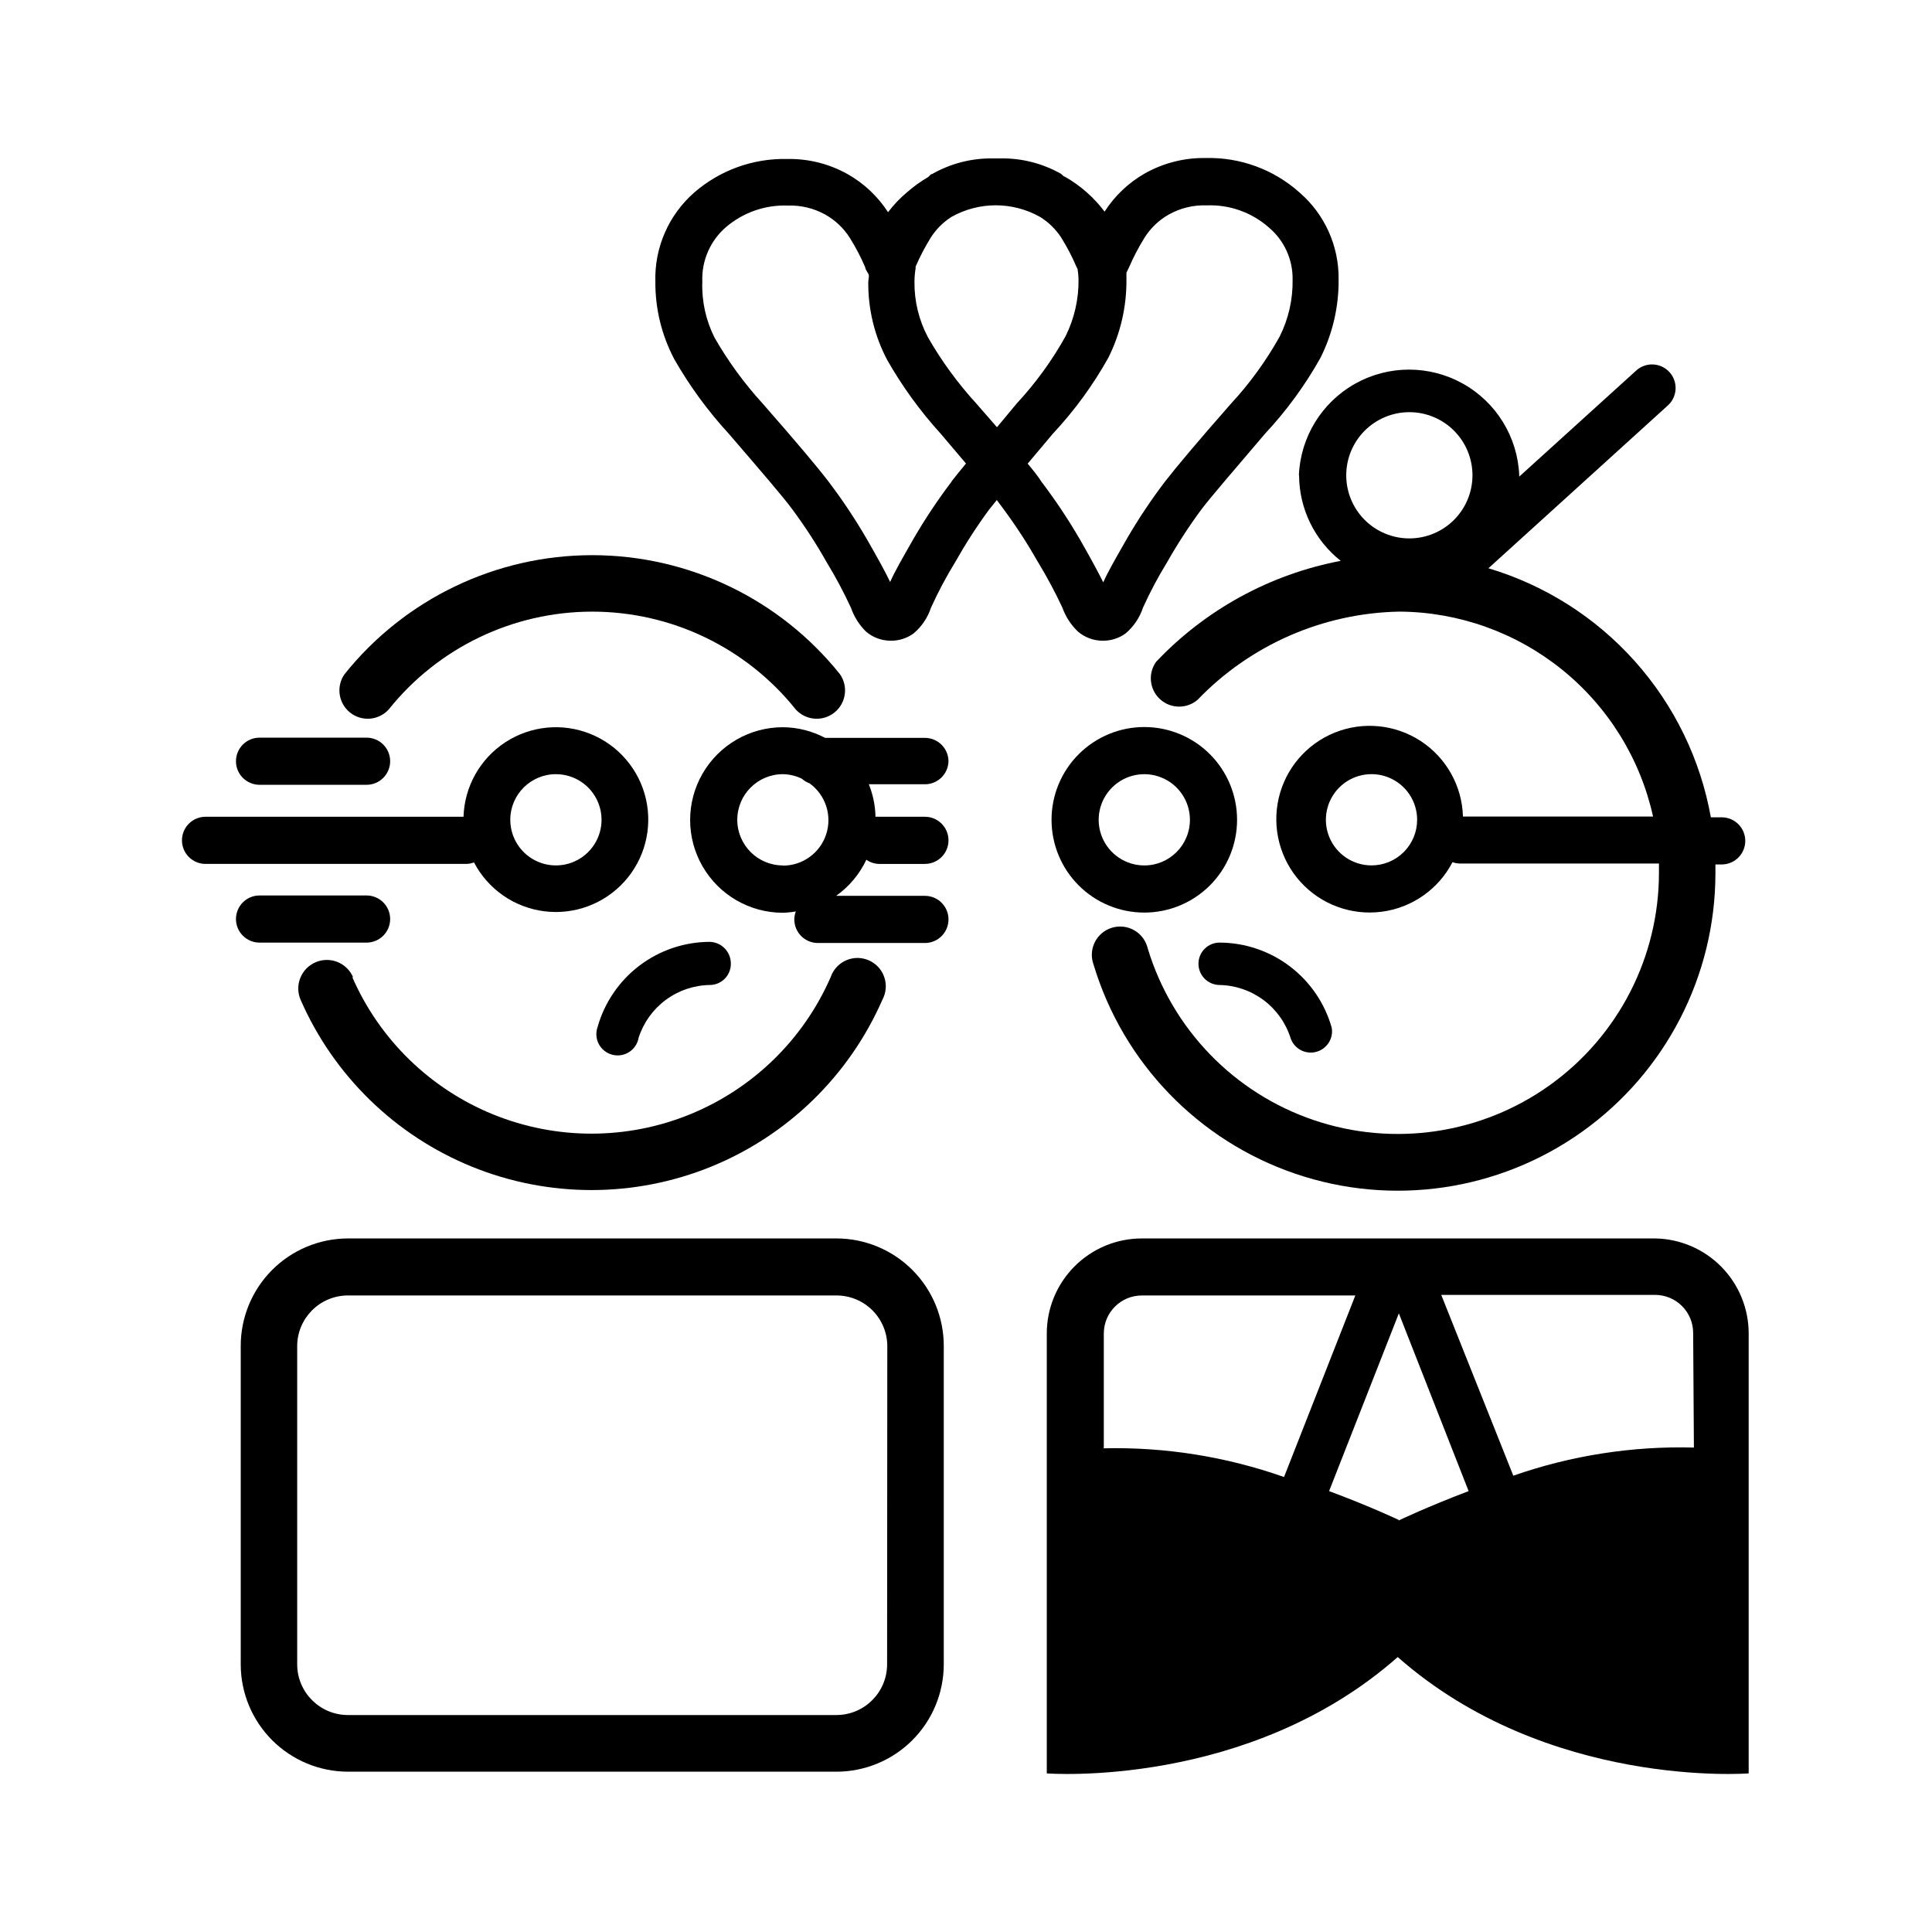
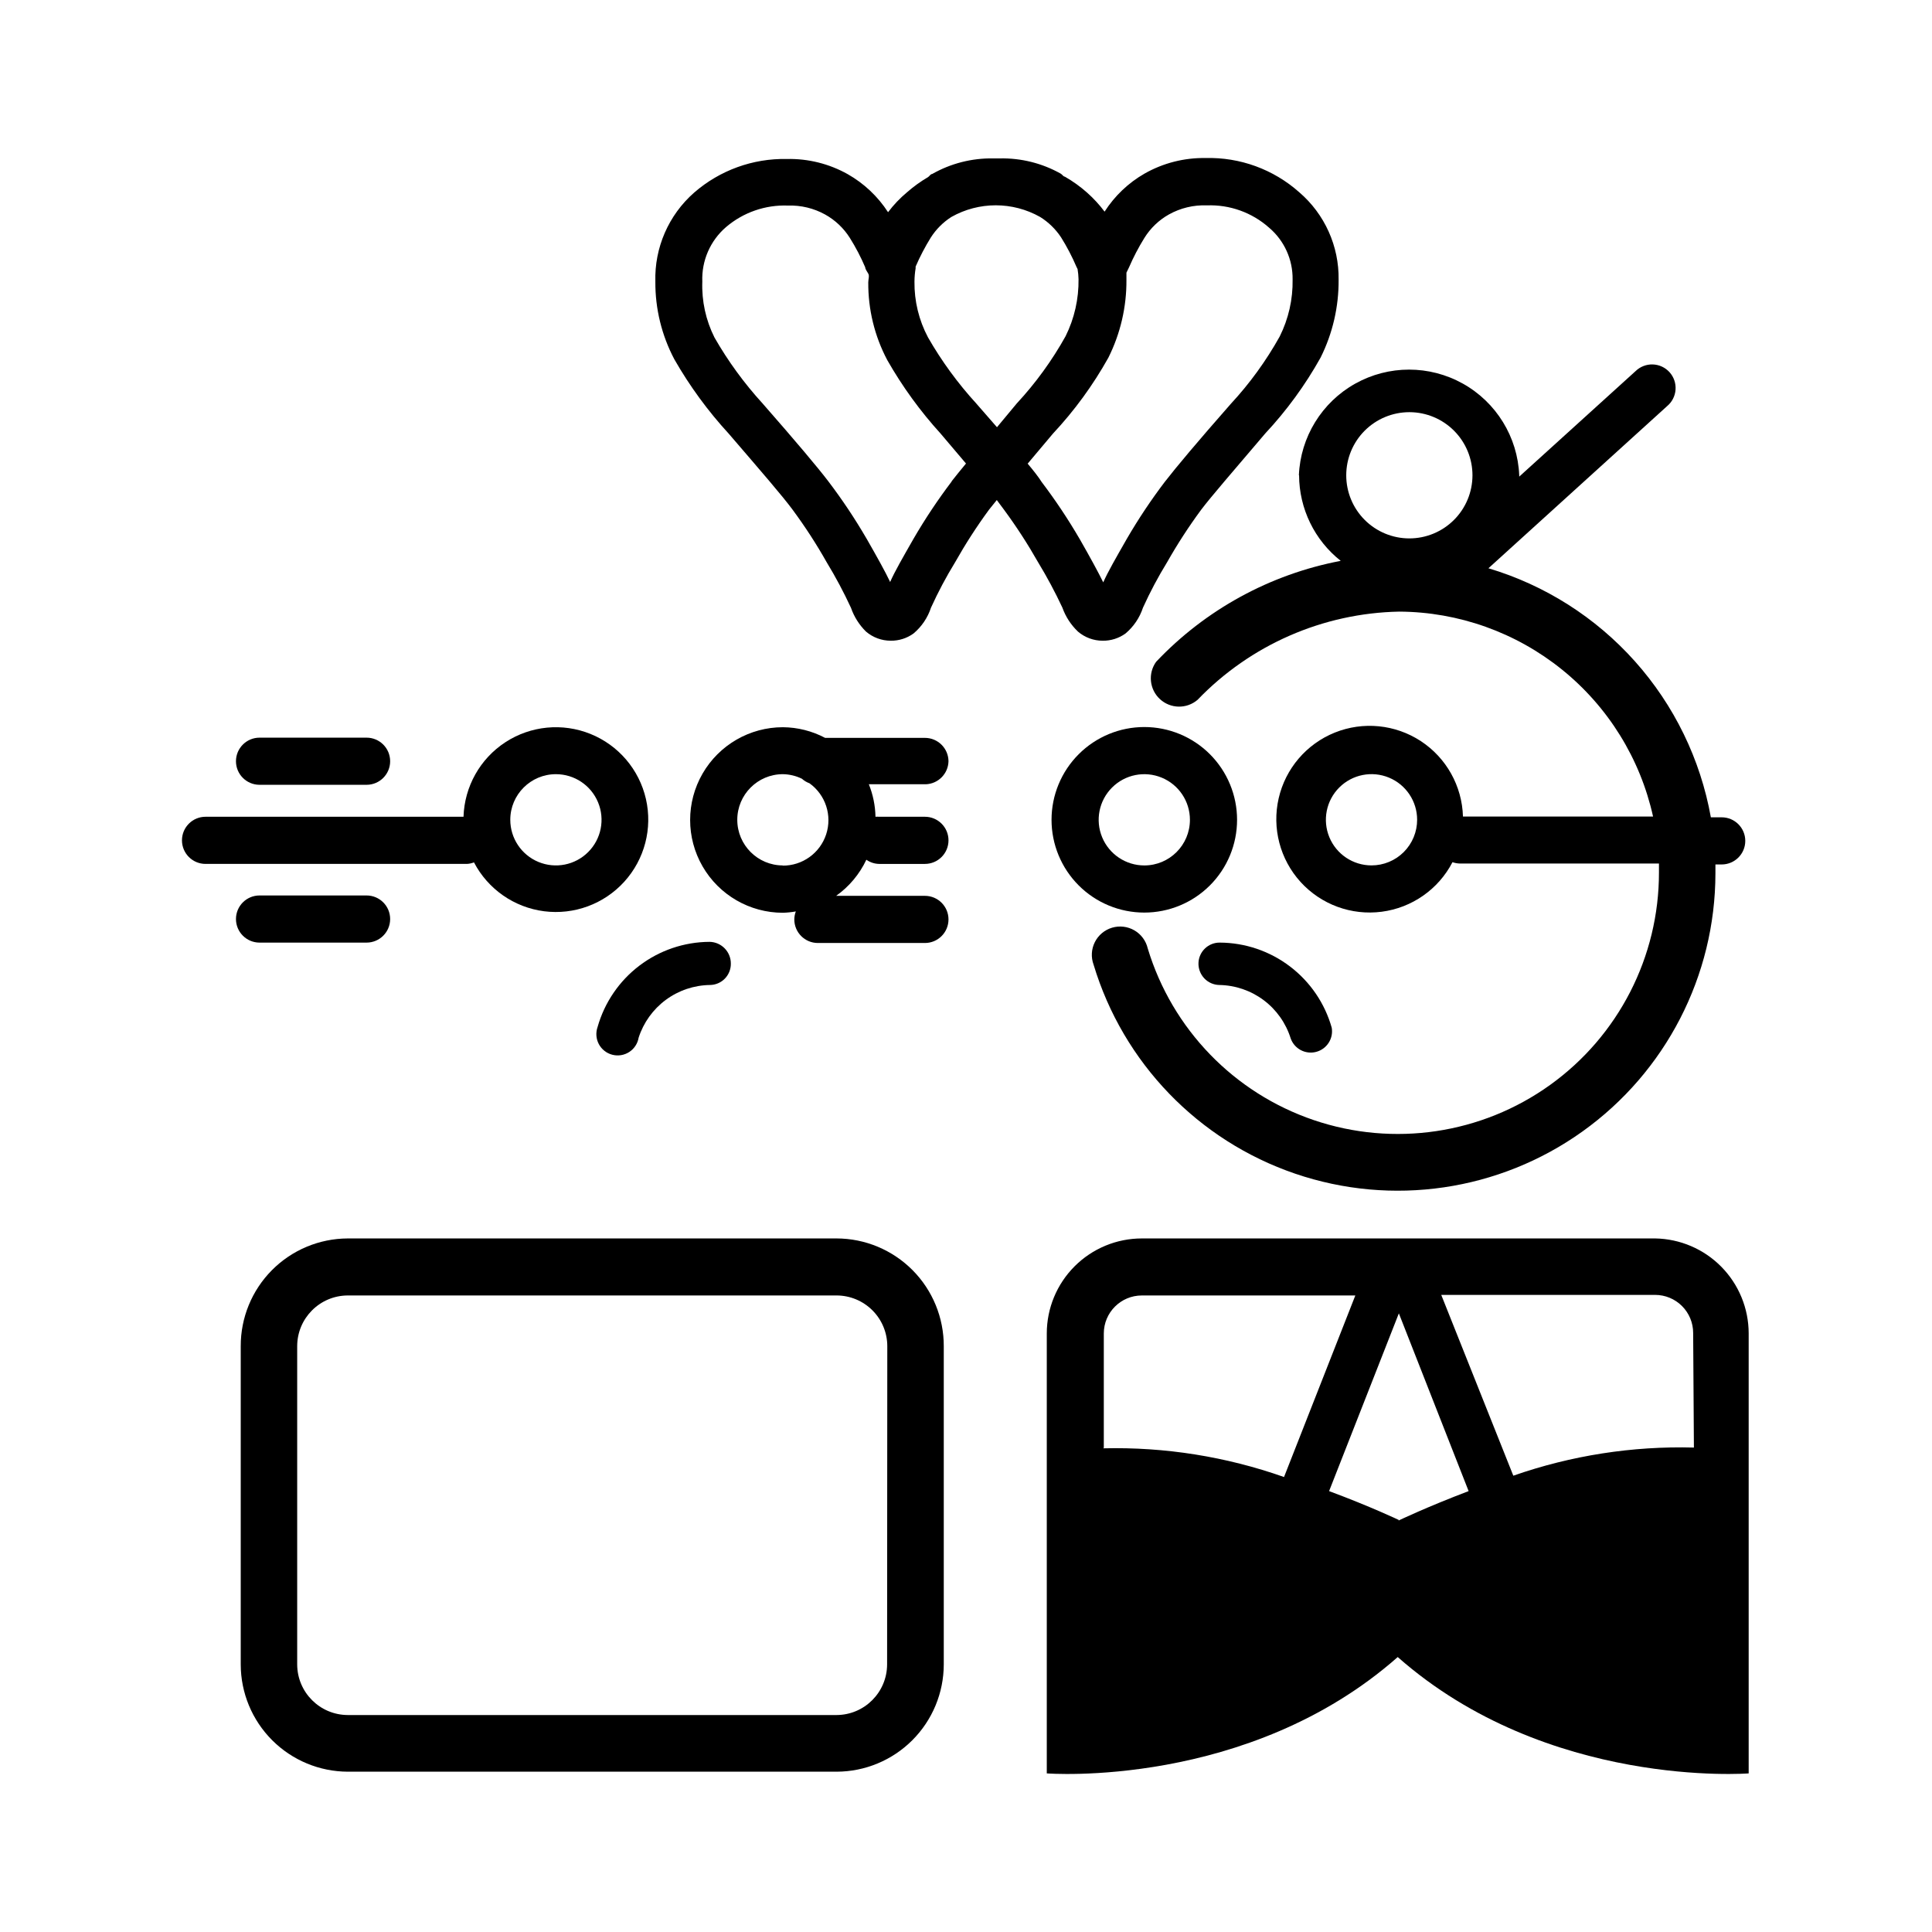
<svg xmlns="http://www.w3.org/2000/svg" fill="#000000" width="800px" height="800px" version="1.1" viewBox="144 144 512 512">
  <g>
    <path d="m582.63 472.2h-136.03c-6.68 0-13.09 2.652-17.812 7.379-4.727 4.723-7.379 11.129-7.379 17.812v54.762 1.613 60.203s53.305 4.18 93.004-30.832c39.699 35.016 93.004 30.832 93.004 30.832v-60.102-1.664-54.863c-0.012-6.606-2.617-12.938-7.254-17.641-4.637-4.703-10.934-7.394-17.535-7.5zm-146.11 55.418v-30.23 0.004c0-5.566 4.512-10.078 10.078-10.078h56.578l-18.895 48.113c-15.359-5.418-31.578-7.996-47.859-7.606zm78.191 19.195s-7.508-3.578-18.488-7.656l18.488-47.105 18.488 47.105c-11.133 4.231-18.59 7.809-18.59 7.809zm78.191-19.195c-16.273-0.438-32.492 2.09-47.859 7.457l-19.098-47.914h56.68c2.672 0 5.234 1.062 7.125 2.953s2.953 4.453 2.953 7.125z" />
    <path d="m488.27 269.96c0.031 8.844 4.094 17.191 11.035 22.672-18.711 3.559-35.828 12.918-48.922 26.754-2.211 3.086-1.773 7.336 1.027 9.902 2.797 2.57 7.07 2.641 9.957 0.172 14.008-14.578 33.238-22.988 53.453-23.375 15.707 0.086 30.918 5.508 43.141 15.375 12.223 9.867 20.727 23.598 24.117 38.934h-50.383 0.004c-0.23-8.09-4.402-15.559-11.172-19.996-6.773-4.434-15.285-5.277-22.797-2.254-7.508 3.023-13.062 9.531-14.871 17.422-1.809 7.891 0.359 16.168 5.801 22.16 5.445 5.992 13.473 8.941 21.504 7.894 8.027-1.043 15.035-5.949 18.762-13.133 0.602 0.211 1.23 0.332 1.867 0.352h52.848v2.367c0.027 22.332-10.719 43.305-28.863 56.324-18.145 13.023-41.453 16.488-62.602 9.312-21.148-7.176-37.535-24.109-44.008-45.484-0.469-2.019-1.746-3.758-3.539-4.801s-3.938-1.297-5.922-0.707c-1.988 0.594-3.641 1.98-4.57 3.836-0.926 1.855-1.047 4.008-0.328 5.953 7.828 26 27.719 46.625 53.414 55.395 25.695 8.773 54.043 4.613 76.133-11.172 22.094-15.785 35.219-41.254 35.25-68.402v-2.367h1.664l-0.004-0.004c3.453 0 6.25-2.797 6.25-6.246 0-3.449-2.797-6.246-6.25-6.246h-2.871c-2.754-15.379-9.719-29.695-20.129-41.348-10.406-11.652-23.844-20.188-38.816-24.652l47.359-42.977c1.305-1.086 2.109-2.66 2.227-4.356 0.121-1.691-0.453-3.363-1.59-4.625-1.141-1.262-2.742-2.004-4.441-2.059-1.695-0.055-3.344 0.586-4.559 1.77l-30.836 27.961v-0.352c-0.418-10.141-6.074-19.34-14.934-24.293-8.863-4.953-19.66-4.953-28.52 0s-14.516 14.152-14.938 24.293zm19.195 103.38c-4.891 0-9.301-2.945-11.172-7.465-1.871-4.519-0.836-9.719 2.621-13.176 3.461-3.461 8.66-4.492 13.18-2.621 4.516 1.871 7.461 6.277 7.461 11.168 0 3.207-1.273 6.285-3.539 8.551-2.269 2.269-5.344 3.543-8.551 3.543zm10.078-120.11c4.43 0.016 8.68 1.785 11.805 4.93 3.129 3.141 4.879 7.398 4.871 11.832-0.012 4.434-1.777 8.68-4.918 11.809-3.141 3.133-7.394 4.887-11.828 4.883s-8.684-1.77-11.816-4.906c-3.133-3.137-4.891-7.387-4.891-11.82 0-4.426 1.754-8.672 4.879-11.809 3.129-3.137 7.367-4.902 11.797-4.918z" />
    <path d="m461.61 399.14c-0.066 1.523 0.484 3.008 1.527 4.121 1.043 1.109 2.492 1.75 4.016 1.773 4.238 0.074 8.344 1.48 11.738 4.023 3.391 2.543 5.894 6.09 7.156 10.137 0.977 2.754 3.898 4.305 6.731 3.57s4.633-3.508 4.148-6.394c-1.824-6.473-5.707-12.176-11.062-16.246-5.352-4.074-11.883-6.293-18.609-6.324-3.012-0.031-5.508 2.332-5.644 5.34z" />
    <path d="m447.25 336.67c-6.519 0-12.773 2.594-17.383 7.203s-7.199 10.863-7.199 17.383c0 6.523 2.59 12.777 7.199 17.387s10.863 7.199 17.383 7.199c6.523 0 12.777-2.59 17.387-7.199s7.199-10.863 7.199-17.387c0-6.519-2.59-12.773-7.199-17.383s-10.863-7.203-17.387-7.203zm0 36.676v0.004c-4.887 0-9.297-2.945-11.168-7.465-1.871-4.519-0.84-9.719 2.621-13.176 3.457-3.461 8.656-4.492 13.176-2.621 4.519 1.871 7.465 6.277 7.465 11.168 0 6.68-5.414 12.094-12.094 12.094z" />
    <path d="m429.67 311.38c1.828 1.559 4.148 2.418 6.551 2.418 2.168 0.027 4.289-0.641 6.047-1.914 2.152-1.809 3.758-4.184 4.633-6.852 1.879-4.144 4.016-8.164 6.398-12.043 2.727-4.812 5.738-9.453 9.02-13.902 2.672-3.527 8.363-10.078 16.93-20.152h-0.004c5.703-6.098 10.645-12.863 14.715-20.152 3.203-6.414 4.844-13.492 4.785-20.656 0.137-8.891-3.684-17.387-10.43-23.176-6.824-6.07-15.707-9.316-24.84-9.07-5.66-0.094-11.246 1.332-16.172 4.133-4.285 2.457-7.914 5.914-10.578 10.074-1.371-1.832-2.926-3.519-4.637-5.039-1.812-1.609-3.789-3.027-5.894-4.231-0.402 0-0.707-0.605-1.109-0.805h0.004c-4.918-2.758-10.484-4.152-16.125-4.031h-1.762c-5.664-0.094-11.25 1.332-16.172 4.133-0.402 0-0.707 0.555-1.059 0.805-1.988 1.164-3.859 2.512-5.594 4.031-1.875 1.562-3.566 3.34-5.035 5.289-2.699-4.168-6.363-7.625-10.684-10.078-4.918-2.758-10.484-4.148-16.121-4.027-9.02-0.184-17.781 2.992-24.586 8.914-6.766 5.938-10.531 14.582-10.277 23.582-0.051 7.18 1.68 14.258 5.039 20.605 4.051 7.082 8.887 13.691 14.41 19.699 8.664 10.078 14.207 16.473 16.93 20.152h-0.004c3.289 4.445 6.301 9.086 9.02 13.902 2.375 3.906 4.527 7.945 6.449 12.094 0.824 2.375 2.188 4.531 3.981 6.297 1.824 1.559 4.144 2.418 6.547 2.418 2.168 0.027 4.289-0.641 6.047-1.914 2.152-1.809 3.758-4.184 4.633-6.852 1.883-4.144 4.019-8.164 6.398-12.043 2.711-4.809 5.703-9.453 8.969-13.902l2.066-2.57 1.914 2.57c3.281 4.449 6.293 9.094 9.02 13.902 2.367 3.894 4.519 7.914 6.449 12.043 0.859 2.41 2.273 4.586 4.129 6.348zm-33.453-39.801c-3.66 4.828-7.027 9.875-10.074 15.113-2.871 5.039-5.039 8.766-6.246 11.539-1.309-2.769-3.426-6.551-6.246-11.488h-0.004c-3.047-5.238-6.41-10.289-10.074-15.113-2.871-3.777-8.566-10.531-17.434-20.656-4.898-5.356-9.191-11.234-12.797-17.535-2.301-4.586-3.41-9.68-3.223-14.809-0.219-5.531 2.102-10.855 6.297-14.461 4.566-3.894 10.43-5.926 16.426-5.691 3.426-0.113 6.82 0.707 9.824 2.367 2.664 1.484 4.918 3.613 6.547 6.195 1.562 2.492 2.93 5.106 4.082 7.809 0 0.453 0.453 1.059 0.805 1.664 0.352 0.605 0 1.512 0 2.316-0.051 7.18 1.68 14.262 5.039 20.605 3.988 7 8.734 13.539 14.156 19.5l6.703 7.906c-1.562 1.867-2.875 3.527-3.832 4.738zm11.992-14.359-5.492-6.297c-4.898-5.356-9.188-11.234-12.797-17.531-2.41-4.543-3.641-9.621-3.578-14.762 0.012-1.184 0.109-2.363 0.305-3.527v-0.453c1.156-2.664 2.5-5.242 4.031-7.711 1.398-2.184 3.254-4.043 5.441-5.441 7.301-4.121 16.227-4.121 23.527 0 2.215 1.379 4.102 3.219 5.539 5.391 1.562 2.496 2.926 5.106 4.082 7.812l0.301 0.605v-0.004c0.148 0.883 0.23 1.777 0.254 2.672 0.074 5.238-1.098 10.418-3.426 15.113-3.586 6.441-7.934 12.43-12.949 17.836zm8.16 9.621 6.652-7.906c5.703-6.098 10.645-12.863 14.711-20.152 3.203-6.414 4.844-13.492 4.785-20.656v-1.863l0.707-1.461v-0.004c1.152-2.664 2.5-5.238 4.027-7.707 1.605-2.598 3.84-4.75 6.5-6.246 3.074-1.719 6.559-2.559 10.078-2.418 6.047-0.234 11.945 1.879 16.473 5.894 4.035 3.418 6.328 8.465 6.25 13.754 0.094 5.238-1.082 10.426-3.426 15.113-3.59 6.441-7.938 12.43-12.949 17.836-8.867 10.078-14.559 16.879-17.48 20.656h-0.004c-3.664 4.824-7.027 9.871-10.074 15.113-2.871 5.039-5.039 8.766-6.246 11.539-1.359-2.769-3.426-6.551-6.246-11.488h-0.004c-3.047-5.238-6.414-10.285-10.074-15.113-0.855-1.363-2.168-3.023-3.731-4.891z" />
    <path d="m365.69 472.2h-129.53c-7.551 0.027-14.781 3.051-20.098 8.406-5.32 5.359-8.293 12.609-8.266 20.16v84.336c0.012 7.531 3.008 14.754 8.336 20.078 5.324 5.324 12.547 8.324 20.078 8.336h129.48c7.535-0.012 14.754-3.012 20.078-8.336 5.328-5.324 8.324-12.547 8.34-20.078v-84.336c0.023-7.559-2.953-14.816-8.285-20.176-5.332-5.359-12.574-8.379-20.133-8.391zm13.402 112.9c-0.027 7.391-6.012 13.375-13.402 13.402h-129.53c-7.391-0.027-13.375-6.012-13.402-13.402v-84.336c0-7.41 5.992-13.426 13.402-13.453h129.53c3.57 0 6.992 1.418 9.512 3.941 2.523 2.519 3.941 5.941 3.941 9.512z" />
    <path d="m332.04 393.6c-6.727 0.031-13.258 2.25-18.613 6.32-5.352 4.074-9.234 9.777-11.062 16.25-0.527 1.488-0.406 3.137 0.332 4.531 0.742 1.398 2.039 2.422 3.57 2.816 1.531 0.398 3.16 0.133 4.488-0.727 1.324-0.859 2.231-2.242 2.492-3.801 1.297-4.008 3.816-7.512 7.203-10.016 3.391-2.504 7.477-3.879 11.691-3.941 1.48-0.012 2.898-0.613 3.938-1.672 1.039-1.059 1.617-2.484 1.602-3.969 0.031-3.152-2.488-5.738-5.641-5.793z" />
    <path d="m395.36 345.74c-0.027-3.43-2.816-6.195-6.246-6.195h-26.449c-3.449-1.828-7.285-2.793-11.188-2.824-8.781 0-16.898 4.688-21.289 12.293-4.394 7.609-4.394 16.98 0 24.586 4.391 7.609 12.508 12.293 21.289 12.293 1.148-0.035 2.297-0.152 3.426-0.352-0.258 0.676-0.395 1.391-0.402 2.117 0 3.449 2.797 6.246 6.246 6.246h28.367c3.449 0 6.246-2.797 6.246-6.246 0-3.453-2.797-6.25-6.246-6.25h-23.527c3.445-2.449 6.203-5.746 8.008-9.57 0.988 0.699 2.164 1.086 3.375 1.109h12.145c3.449 0 6.246-2.797 6.246-6.25 0-3.449-2.797-6.246-6.246-6.246h-12.145c-0.316-0.027-0.637-0.027-0.957 0-0.059-2.953-0.656-5.875-1.762-8.613h15.113c3.293-0.133 5.918-2.801 5.996-6.098zm-43.883 27.609c-6.676 0-12.09-5.414-12.09-12.094 0-6.676 5.414-12.09 12.09-12.09 1.75 0.031 3.469 0.441 5.039 1.211 0.59 0.527 1.273 0.938 2.016 1.207 4.262 3.066 6.047 8.539 4.41 13.527-1.637 4.988-6.316 8.34-11.562 8.289z" />
    <path d="m269.61 372.54c3.707 7.098 10.645 11.934 18.586 12.953 7.941 1.016 15.879-1.91 21.254-7.84 5.379-5.93 7.516-14.113 5.727-21.918-1.785-7.801-7.277-14.238-14.699-17.234s-15.84-2.176-22.547 2.199c-6.703 4.375-10.844 11.75-11.094 19.75h-68.363c-3.453 0-6.25 2.797-6.25 6.246 0 3.453 2.797 6.25 6.25 6.25h69.273c0.637-0.035 1.266-0.172 1.863-0.406zm21.715-23.375c4.891 0 9.297 2.945 11.168 7.465 1.875 4.519 0.84 9.719-2.621 13.176-3.457 3.457-8.656 4.492-13.176 2.621-4.519-1.871-7.465-6.281-7.465-11.172 0-6.676 5.414-12.09 12.094-12.09z" />
    <path d="m212.78 351.98h28.367c3.449 0 6.246-2.797 6.246-6.246s-2.797-6.246-6.246-6.246h-28.367c-3.449 0-6.246 2.797-6.246 6.246s2.797 6.246 6.246 6.246z" />
    <path d="m212.78 393.8h28.367c3.449 0 6.246-2.797 6.246-6.246 0-3.449-2.797-6.246-6.246-6.246h-28.367c-3.449 0-6.246 2.797-6.246 6.246 0 3.449 2.797 6.246 6.246 6.246z" />
-     <path d="m246.99 332.04c13.105-16.402 32.961-25.949 53.957-25.949 20.996 0 40.852 9.547 53.957 25.949 2.672 2.914 7.148 3.258 10.23 0.785 3.086-2.473 3.723-6.914 1.461-10.156-15.961-19.938-40.113-31.543-65.648-31.543-25.535 0-49.688 11.605-65.645 31.543-2.266 3.242-1.629 7.684 1.457 10.156 3.082 2.473 7.559 2.129 10.23-0.785z" />
-     <path d="m237.57 402.97c-1.656-3.84-6.109-5.613-9.949-3.957s-5.613 6.109-3.957 9.949c8.793 20.094 25.082 35.961 45.398 44.223 20.316 8.258 43.055 8.258 63.371 0 20.316-8.262 36.605-24.129 45.398-44.223 1.004-1.848 1.191-4.031 0.508-6.019-0.68-1.992-2.164-3.602-4.094-4.445-1.926-0.844-4.117-0.84-6.043 0.012-1.922 0.848-3.402 2.469-4.074 4.461-7.227 16.523-20.621 29.57-37.324 36.363-16.707 6.793-35.406 6.793-52.113 0-16.703-6.793-30.098-19.84-37.324-36.363z" />
  </g>
</svg>